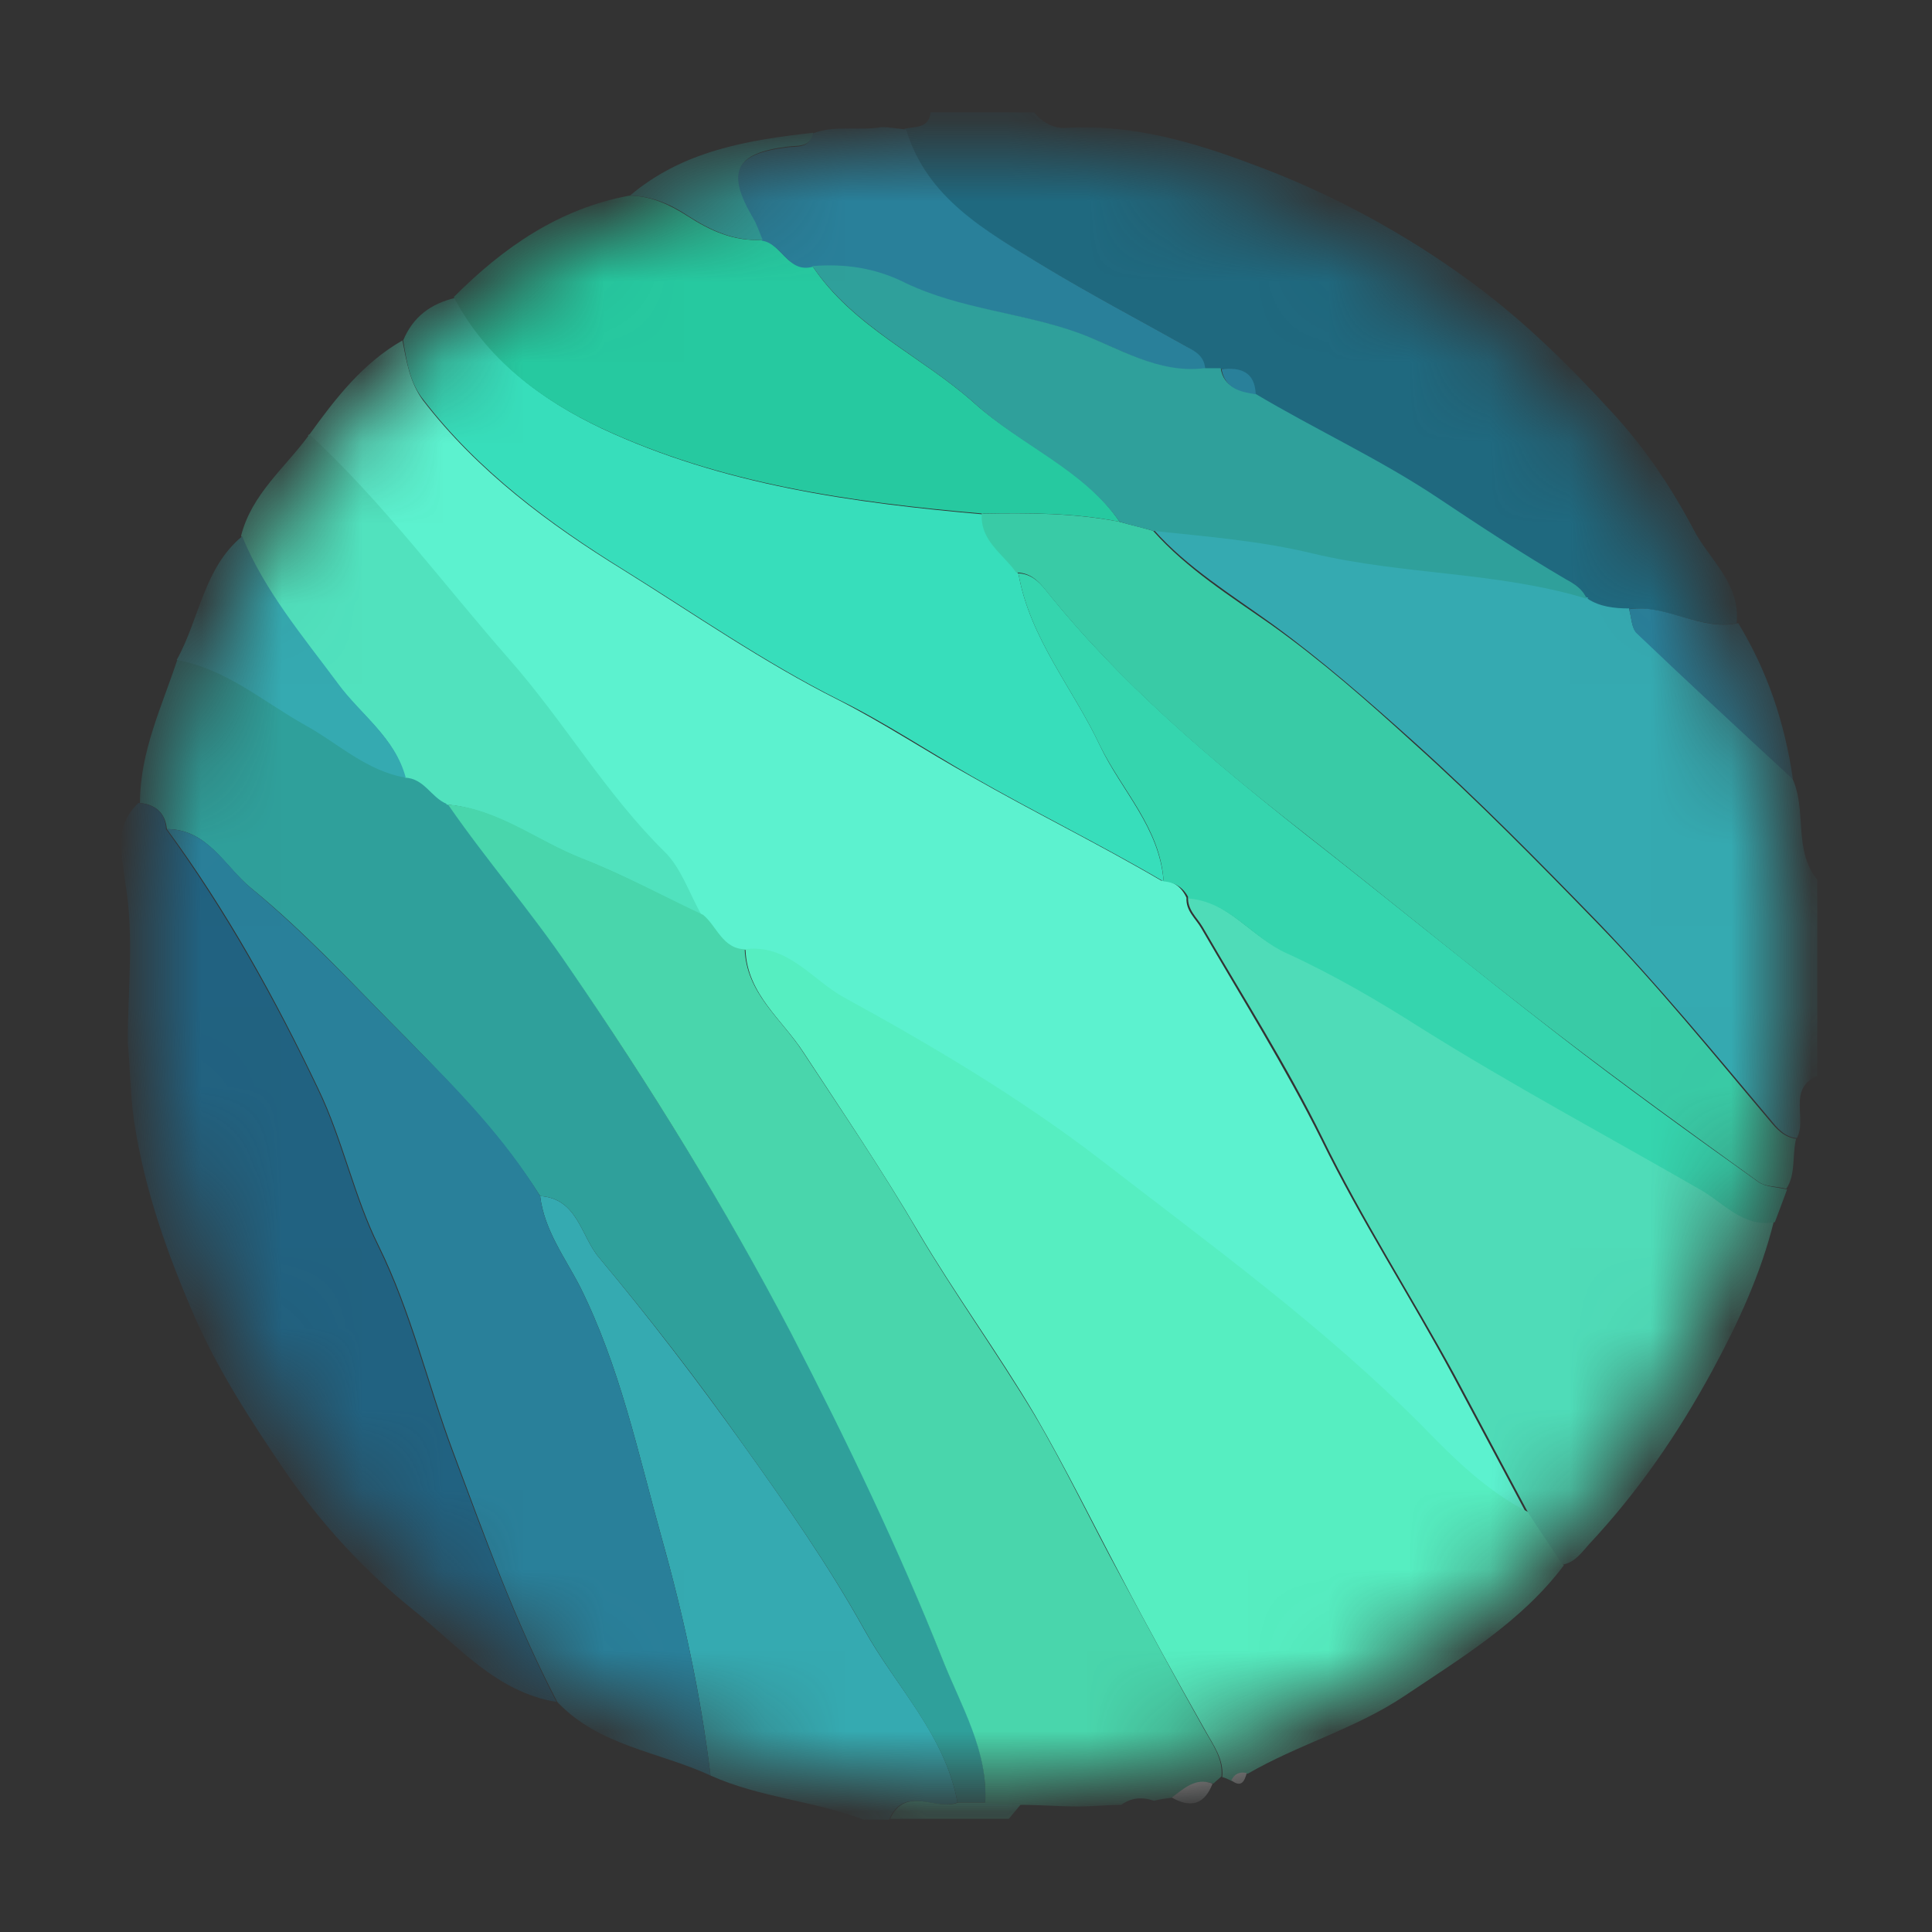
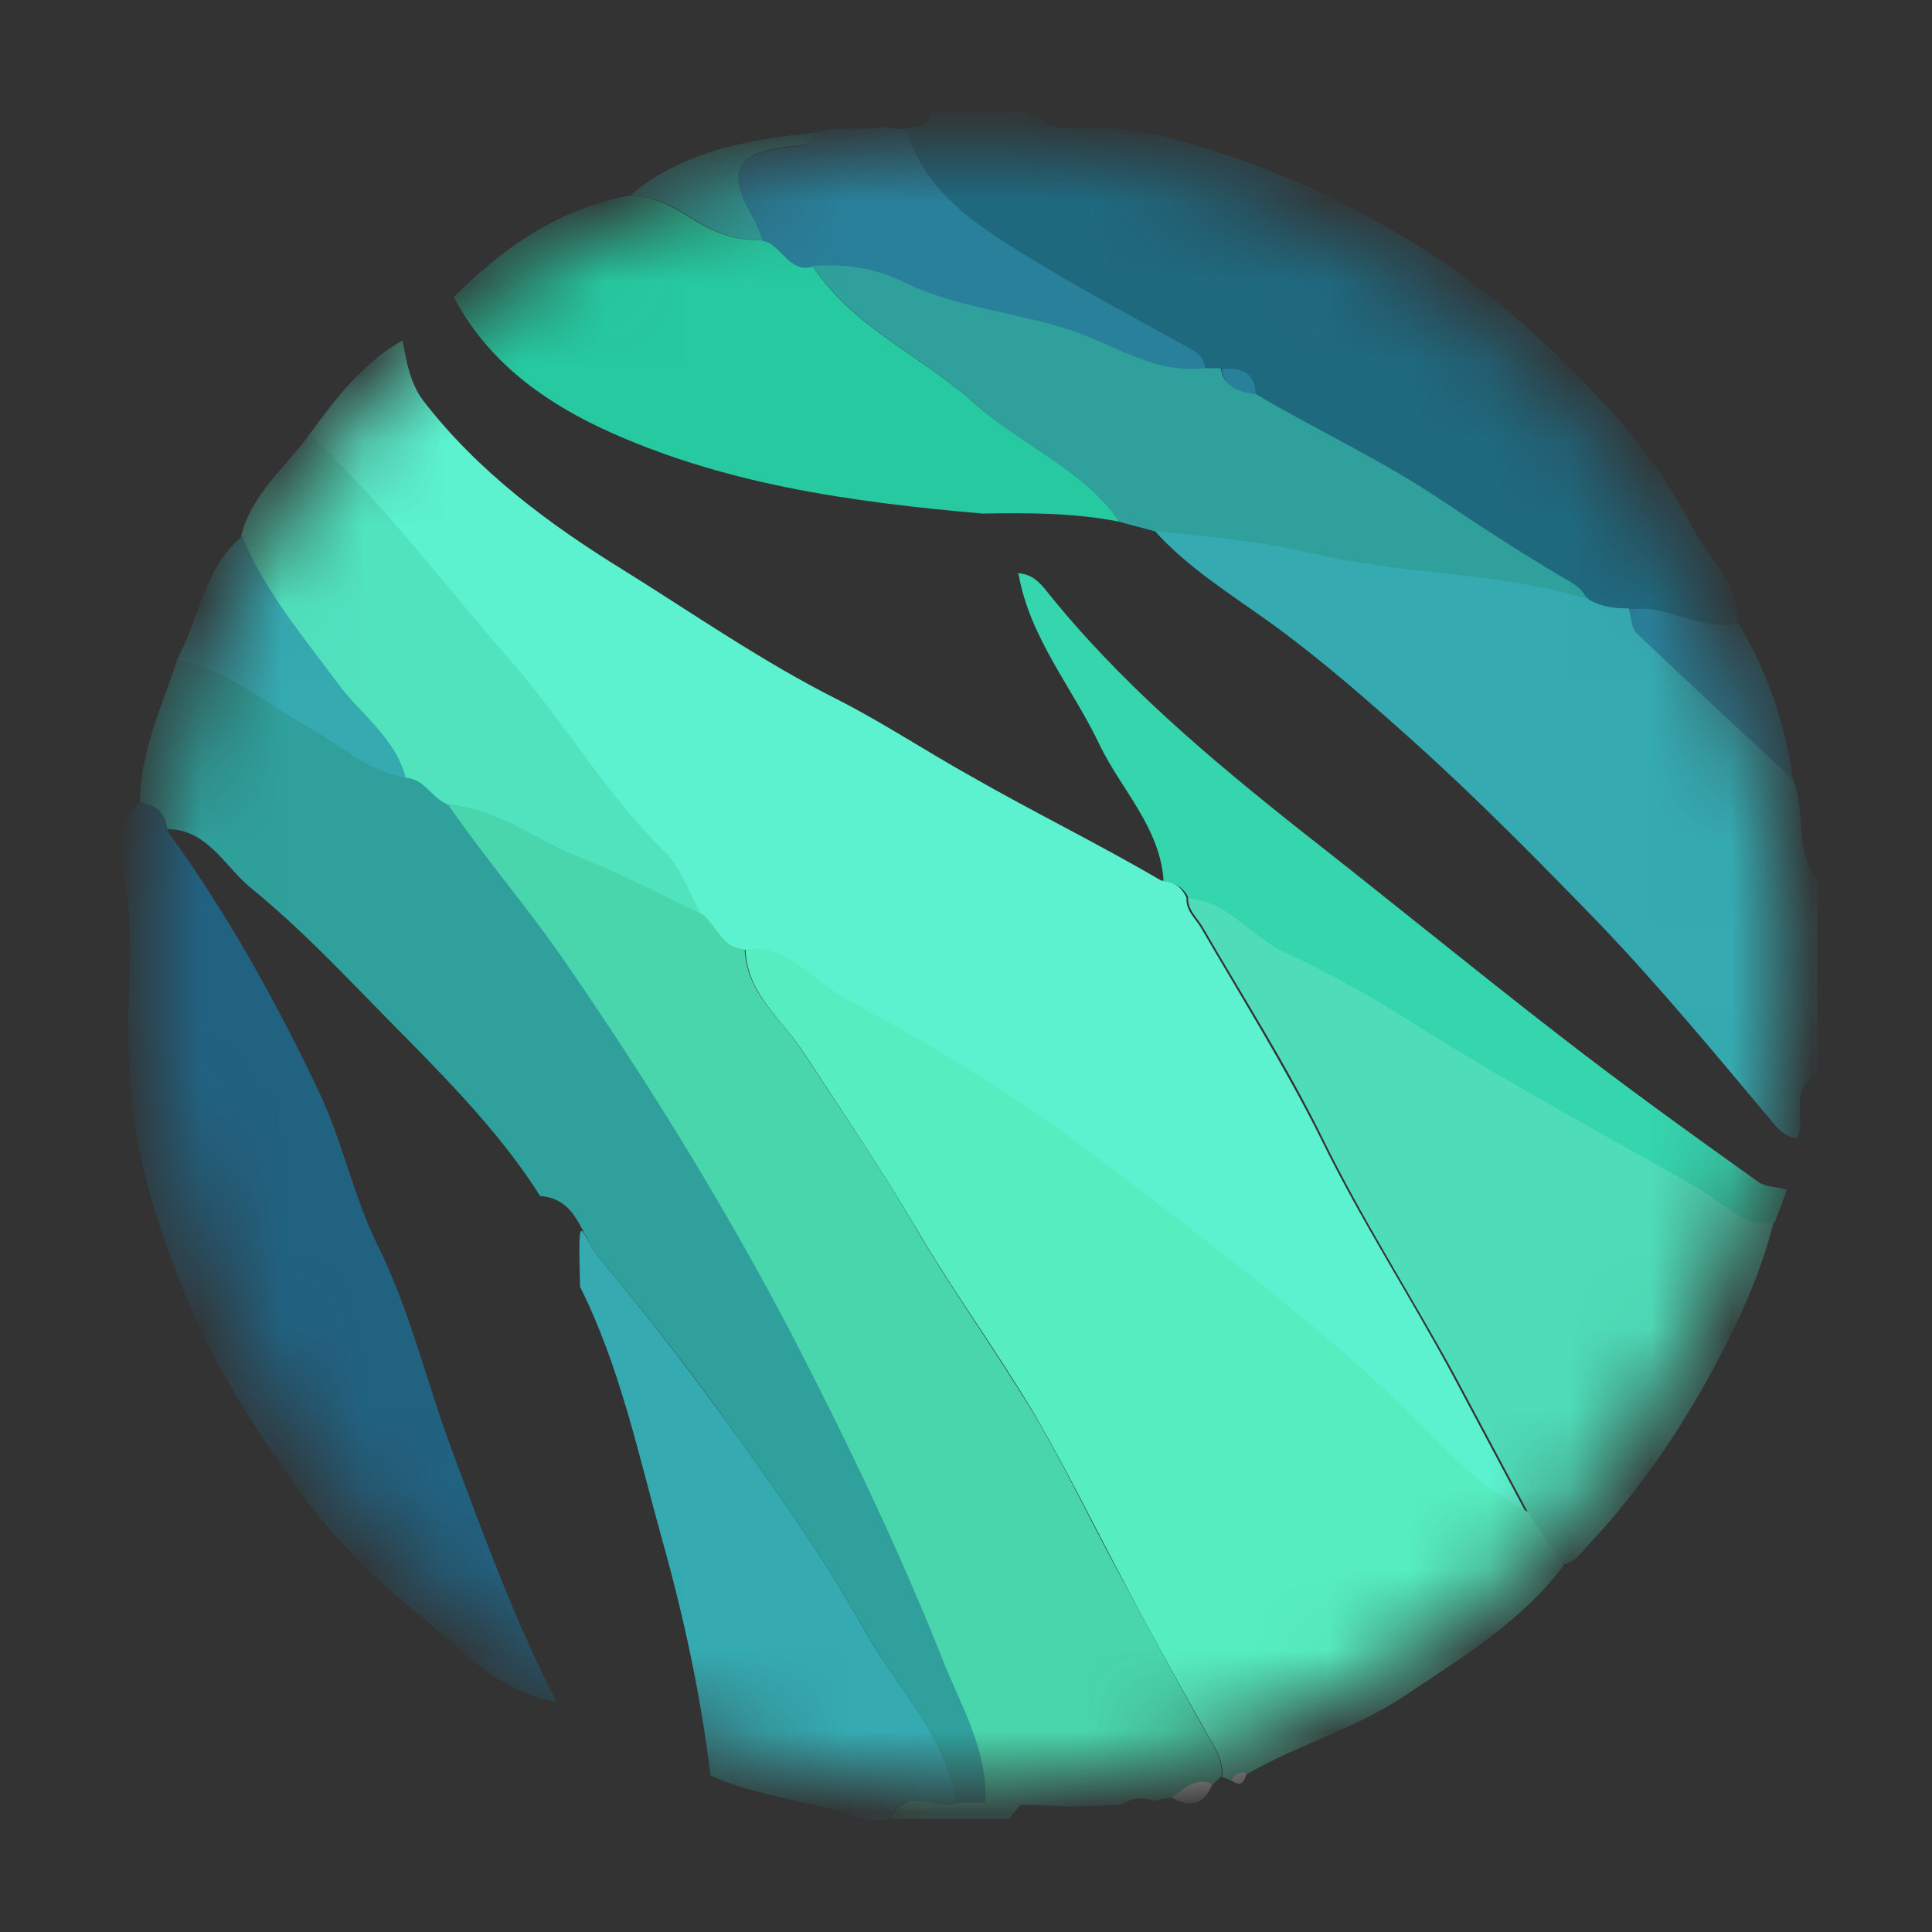
<svg xmlns="http://www.w3.org/2000/svg" width="24" height="24" viewBox="0 0 24 24" fill="none">
  <rect x="0" y="0" width="24" height="24" fill="#333333" stroke="none" />
  <g clip-path="url(#clip0_1593_6624)">
    <mask id="mask0_1593_6624" style="mask-type:luminance" maskUnits="userSpaceOnUse" x="1" y="1" width="22" height="22">
      <path d="M12.005 22.188C17.613 22.188 22.16 17.629 22.16 12.005C22.16 6.381 17.613 1.822 12.005 1.822C6.397 1.822 1.85 6.381 1.85 12.005C1.85 17.629 6.397 22.188 12.005 22.188Z" fill="white" />
    </mask>
    <g mask="url(#mask0_1593_6624)">
      <path d="M12.845 1.396C12.947 1.518 13.088 1.599 13.24 1.589C14.07 1.538 14.85 1.772 15.599 2.056C16.551 2.411 17.452 2.899 18.282 3.508C18.93 3.985 19.497 4.543 20.034 5.132C20.428 5.558 20.763 6.056 21.036 6.574C21.228 6.949 21.623 7.244 21.573 7.741C21.107 7.833 20.692 7.498 20.216 7.569C20.034 7.569 19.862 7.548 19.7 7.447C19.649 7.325 19.548 7.264 19.436 7.203C18.9 6.888 18.373 6.543 17.857 6.198C17.118 5.711 16.328 5.345 15.579 4.899C15.559 4.624 15.387 4.564 15.154 4.584H14.951C14.951 4.432 14.84 4.36 14.729 4.3C14.131 3.965 13.514 3.64 12.927 3.284C12.228 2.858 11.499 2.472 11.236 1.599C11.367 1.569 11.539 1.599 11.56 1.396H12.825H12.845Z" fill="#1F697F" />
      <path d="M19.72 7.436C19.872 7.538 20.054 7.558 20.236 7.558C20.267 7.66 20.267 7.792 20.327 7.853C20.965 8.462 21.613 9.061 22.261 9.66C22.453 10.066 22.271 10.553 22.575 10.929V13.365C22.2 13.528 22.453 13.893 22.322 14.137C22.17 14.127 22.079 14.015 21.988 13.903C21.289 13.071 20.601 12.238 19.852 11.457C19.112 10.695 18.363 9.934 17.573 9.223C17.006 8.715 16.43 8.208 15.802 7.751C15.296 7.386 14.749 7.051 14.334 6.583C15.002 6.665 15.67 6.705 16.338 6.868C17.452 7.132 18.616 7.091 19.73 7.426L19.72 7.436Z" fill="#35AAB1" />
-       <path d="M10.729 22.604C10.112 22.371 9.434 22.33 8.826 22.056C8.705 21.051 8.492 20.076 8.219 19.102C7.925 18.046 7.702 16.98 7.206 15.985C7.024 15.63 6.761 15.284 6.71 14.858C7.176 14.888 7.216 15.355 7.439 15.619C8.067 16.371 8.664 17.152 9.231 17.944C9.768 18.695 10.294 19.447 10.739 20.249C11.134 20.959 11.742 21.548 11.894 22.391C11.62 22.503 11.236 22.168 11.043 22.604H10.729Z" fill="#35AAB1" />
+       <path d="M10.729 22.604C10.112 22.371 9.434 22.33 8.826 22.056C8.705 21.051 8.492 20.076 8.219 19.102C7.925 18.046 7.702 16.98 7.206 15.985C7.176 14.888 7.216 15.355 7.439 15.619C8.067 16.371 8.664 17.152 9.231 17.944C9.768 18.695 10.294 19.447 10.739 20.249C11.134 20.959 11.742 21.548 11.894 22.391C11.62 22.503 11.236 22.168 11.043 22.604H10.729Z" fill="#35AAB1" />
      <path d="M11.053 22.604C11.246 22.168 11.63 22.503 11.904 22.391C12.015 22.391 12.127 22.391 12.228 22.391C12.38 22.391 12.532 22.411 12.684 22.411C12.633 22.472 12.582 22.533 12.532 22.594H11.053V22.604Z" fill="#4FDCB8" />
      <path d="M3.845 5.396C4.169 4.949 4.503 4.513 4.999 4.229C5.05 4.492 5.09 4.746 5.252 4.97C5.931 5.853 6.821 6.513 7.743 7.081C8.624 7.63 9.484 8.229 10.416 8.696C10.972 8.98 11.509 9.335 12.056 9.64C12.835 10.086 13.645 10.482 14.425 10.939C14.577 10.939 14.678 11.02 14.739 11.152C14.729 11.315 14.85 11.406 14.921 11.528C15.427 12.401 15.964 13.254 16.409 14.147C16.905 15.162 17.513 16.096 18.049 17.091C18.353 17.66 18.657 18.229 18.96 18.797C18.454 18.543 18.059 18.147 17.665 17.751C16.429 16.503 15.012 15.477 13.635 14.411C12.643 13.65 11.56 13 10.456 12.401C10.061 12.188 9.758 11.731 9.221 11.802C8.937 11.802 8.867 11.518 8.694 11.376C8.543 11.112 8.441 10.787 8.229 10.584C7.5 9.863 6.983 8.97 6.305 8.198C5.485 7.264 4.736 6.259 3.825 5.406L3.845 5.396Z" fill="#5CF2CF" />
      <path d="M12.228 22.39C12.117 22.39 12.005 22.39 11.894 22.39C11.742 21.558 11.134 20.959 10.74 20.248C10.294 19.446 9.768 18.695 9.231 17.944C8.664 17.142 8.067 16.37 7.439 15.619C7.216 15.355 7.176 14.888 6.71 14.858C6.255 14.137 5.667 13.528 5.07 12.918C4.432 12.279 3.815 11.599 3.116 11.03C2.792 10.766 2.579 10.299 2.073 10.299C2.053 10.096 1.931 9.995 1.739 9.974C1.739 9.335 2.012 8.776 2.205 8.188C2.822 8.299 3.278 8.715 3.804 9C4.209 9.223 4.564 9.568 5.05 9.649C5.283 9.66 5.374 9.893 5.566 9.984C6.042 10.675 6.599 11.314 7.064 12.005C8.057 13.467 8.998 14.969 9.828 16.553C10.527 17.883 11.165 19.233 11.711 20.614C11.934 21.172 12.278 21.731 12.238 22.39H12.228Z" fill="#2FA09B" />
      <path d="M1.729 9.975C1.921 9.995 2.053 10.086 2.063 10.3C2.802 11.315 3.41 12.401 3.946 13.528C4.25 14.157 4.392 14.868 4.695 15.477C5.1 16.299 5.303 17.183 5.617 18.025C6.012 19.081 6.396 20.137 6.913 21.142C6.163 21.02 5.688 20.442 5.141 20.005C4.533 19.518 3.997 18.939 3.551 18.289C3.136 17.68 2.731 17.061 2.428 16.381C2.083 15.589 1.8 14.797 1.668 13.944C1.618 13.619 1.618 13.274 1.587 12.949C1.587 12.289 1.668 11.629 1.557 10.97C1.516 10.624 1.405 10.269 1.719 9.975H1.729Z" fill="#216281" />
-       <path d="M14.435 10.939C13.655 10.482 12.845 10.086 12.066 9.639C11.519 9.325 10.983 8.969 10.426 8.695C9.494 8.228 8.634 7.629 7.753 7.081C6.832 6.512 5.941 5.852 5.262 4.969C5.09 4.756 5.05 4.492 5.009 4.228C5.131 3.934 5.354 3.771 5.657 3.7C6.062 4.472 6.73 4.969 7.48 5.325C8.978 6.025 10.598 6.248 12.228 6.391C12.208 6.736 12.491 6.898 12.653 7.132C12.795 7.934 13.331 8.553 13.665 9.264C13.929 9.822 14.405 10.279 14.455 10.949L14.435 10.939Z" fill="#37DEBB" />
      <path d="M12.208 6.38C10.578 6.238 8.958 6.015 7.459 5.314C6.71 4.959 6.042 4.462 5.637 3.69C6.255 3.071 6.943 2.594 7.814 2.431C8.087 2.431 8.32 2.543 8.543 2.685C8.826 2.868 9.12 3 9.464 2.979C9.707 3.02 9.778 3.385 10.092 3.304C10.598 4.066 11.448 4.421 12.106 5.01C12.683 5.528 13.453 5.812 13.909 6.482C13.352 6.37 12.775 6.37 12.208 6.38Z" fill="#26C9A0" />
      <path d="M5.546 9.985C5.353 9.904 5.272 9.67 5.029 9.66C4.908 9.162 4.473 8.878 4.189 8.492C3.754 7.904 3.268 7.345 2.995 6.655C3.126 6.137 3.541 5.812 3.845 5.396C4.766 6.249 5.505 7.254 6.325 8.188C7.004 8.959 7.52 9.853 8.249 10.574C8.462 10.777 8.563 11.102 8.715 11.366C8.219 11.132 7.723 10.858 7.216 10.665C6.659 10.442 6.163 10.046 5.546 9.995V9.985Z" fill="#51E2BE" />
      <path d="M10.092 3.315C9.788 3.396 9.707 3.02 9.464 2.99C9.423 2.898 9.393 2.797 9.342 2.716C9.008 2.147 9.12 1.914 9.768 1.832C9.899 1.812 10.051 1.853 10.092 1.66C10.365 1.548 10.669 1.629 10.952 1.579C11.053 1.579 11.155 1.599 11.256 1.609C11.519 2.472 12.248 2.868 12.947 3.294C13.534 3.65 14.152 3.975 14.749 4.31C14.86 4.37 14.961 4.431 14.972 4.584C14.394 4.655 13.919 4.33 13.412 4.147C12.704 3.883 11.934 3.853 11.266 3.528C10.881 3.345 10.507 3.294 10.102 3.315H10.092Z" fill="#29809A" />
      <path d="M3.005 6.655C3.288 7.345 3.764 7.904 4.199 8.492C4.483 8.878 4.908 9.162 5.04 9.66C4.554 9.579 4.199 9.233 3.794 9.01C3.268 8.716 2.812 8.31 2.195 8.198C2.478 7.69 2.529 7.061 3.005 6.665V6.655Z" fill="#35AAB1" />
      <path d="M10.102 1.649C10.061 1.842 9.909 1.802 9.778 1.822C9.13 1.903 9.019 2.137 9.353 2.705C9.403 2.786 9.434 2.888 9.474 2.979C9.13 3 8.836 2.868 8.553 2.685C8.34 2.543 8.097 2.431 7.824 2.431C8.482 1.873 9.282 1.741 10.102 1.649Z" fill="#2FA09B" />
-       <path d="M6.923 21.142C6.396 20.137 6.022 19.081 5.627 18.025C5.313 17.183 5.111 16.299 4.706 15.477C4.402 14.868 4.26 14.157 3.956 13.528C3.42 12.401 2.812 11.304 2.073 10.299C2.579 10.299 2.802 10.766 3.116 11.03C3.815 11.609 4.432 12.279 5.07 12.919C5.667 13.518 6.265 14.127 6.71 14.858C6.761 15.284 7.024 15.629 7.206 15.985C7.702 16.98 7.925 18.046 8.219 19.101C8.492 20.076 8.705 21.051 8.826 22.056C8.188 21.761 7.439 21.69 6.923 21.142Z" fill="#29809A" />
      <path d="M22.261 9.67C21.613 9.071 20.965 8.472 20.327 7.863C20.267 7.802 20.267 7.67 20.236 7.568C20.702 7.497 21.117 7.842 21.593 7.741C21.957 8.34 22.17 8.979 22.271 9.67H22.261Z" fill="#29809A" />
      <path d="M9.251 11.792C9.788 11.72 10.092 12.177 10.486 12.391C11.58 12.99 12.673 13.639 13.665 14.401C15.042 15.467 16.46 16.492 17.695 17.741C18.08 18.137 18.485 18.533 18.991 18.787C19.133 19.01 19.285 19.223 19.426 19.446C18.9 20.147 18.151 20.594 17.442 21.071C16.834 21.477 16.126 21.67 15.498 22.035C15.407 22.015 15.346 22.035 15.306 22.127C15.265 22.106 15.225 22.086 15.184 22.076C15.204 21.852 15.073 21.68 14.972 21.497C14.617 20.868 14.263 20.228 13.929 19.589C13.574 18.919 13.24 18.238 12.856 17.578C12.4 16.807 11.863 16.076 11.408 15.304C10.962 14.543 10.466 13.812 9.98 13.071C9.717 12.665 9.282 12.35 9.261 11.802L9.251 11.792Z" fill="#56EEC1" />
      <path d="M9.251 11.792C9.272 12.34 9.707 12.655 9.97 13.061C10.456 13.802 10.952 14.523 11.398 15.294C11.853 16.066 12.38 16.797 12.845 17.568C13.23 18.218 13.554 18.908 13.919 19.578C14.263 20.218 14.607 20.858 14.961 21.487C15.063 21.67 15.194 21.842 15.174 22.066C15.144 22.096 15.103 22.127 15.073 22.157C14.86 22.086 14.719 22.218 14.567 22.33C14.486 22.34 14.415 22.35 14.334 22.37C14.192 22.32 14.05 22.33 13.929 22.421C13.747 22.421 13.574 22.441 13.392 22.441C13.159 22.441 12.927 22.421 12.694 22.421C12.542 22.421 12.39 22.401 12.238 22.401C12.278 21.751 11.934 21.182 11.712 20.624C11.165 19.243 10.517 17.893 9.828 16.563C8.998 14.979 8.067 13.477 7.065 12.015C6.599 11.325 6.042 10.685 5.566 9.995C6.194 10.045 6.68 10.451 7.237 10.665C7.753 10.868 8.239 11.132 8.735 11.365C8.907 11.507 8.978 11.792 9.262 11.792H9.251Z" fill="#49D6AC" />
      <path d="M19.416 19.447C19.274 19.223 19.122 19.01 18.981 18.787C18.677 18.218 18.373 17.65 18.07 17.081C17.533 16.096 16.925 15.152 16.429 14.137C15.984 13.233 15.447 12.391 14.941 11.518C14.87 11.396 14.749 11.305 14.759 11.142C15.265 11.193 15.539 11.64 15.974 11.822C16.551 12.076 17.108 12.411 17.634 12.746C18.768 13.457 19.953 14.096 21.107 14.756C21.4 14.929 21.643 15.233 22.038 15.162C21.876 15.822 21.593 16.431 21.269 17.03C20.844 17.812 20.348 18.533 19.74 19.183C19.649 19.284 19.568 19.406 19.416 19.436V19.447Z" fill="#4FDCB8" />
-       <path d="M12.208 6.381C12.775 6.371 13.341 6.371 13.909 6.482C14.05 6.523 14.192 6.553 14.324 6.594C14.749 7.071 15.285 7.406 15.792 7.761C16.419 8.208 16.996 8.716 17.563 9.234C18.353 9.944 19.102 10.706 19.841 11.467C20.601 12.249 21.279 13.091 21.977 13.914C22.069 14.025 22.16 14.127 22.312 14.147C22.261 14.35 22.312 14.584 22.19 14.767C22.069 14.736 21.927 14.746 21.836 14.675C21.006 14.076 20.175 13.477 19.355 12.848C18.282 12.025 17.239 11.162 16.176 10.33C15.022 9.426 13.898 8.472 12.977 7.315C12.886 7.203 12.785 7.112 12.623 7.112C12.461 6.878 12.167 6.716 12.197 6.371L12.208 6.381Z" fill="#39CBA6" />
      <path d="M12.633 7.122C12.795 7.122 12.896 7.213 12.987 7.325C13.909 8.482 15.032 9.426 16.186 10.34C17.25 11.172 18.302 12.035 19.365 12.858C20.175 13.487 21.006 14.086 21.846 14.685C21.937 14.746 22.079 14.746 22.2 14.776C22.15 14.908 22.099 15.05 22.048 15.182C21.654 15.254 21.41 14.939 21.117 14.776C19.953 14.106 18.778 13.477 17.644 12.766C17.118 12.431 16.561 12.106 15.984 11.842C15.549 11.649 15.275 11.203 14.769 11.162C14.708 11.03 14.597 10.959 14.455 10.949C14.415 10.289 13.939 9.822 13.665 9.264C13.331 8.553 12.795 7.934 12.653 7.132L12.633 7.122Z" fill="#35D5AE" />
      <path d="M14.556 22.33C14.708 22.218 14.85 22.076 15.063 22.157C14.961 22.421 14.789 22.462 14.556 22.33Z" fill="#FAFCFC" />
      <path d="M15.296 22.116C15.336 22.035 15.397 22.005 15.488 22.025C15.457 22.137 15.417 22.208 15.296 22.116Z" fill="#FAFCFC" />
      <path d="M14.324 6.594C14.182 6.553 14.04 6.523 13.909 6.482C13.443 5.822 12.684 5.538 12.106 5.01C11.448 4.421 10.608 4.066 10.092 3.305C10.497 3.274 10.871 3.325 11.256 3.518C11.934 3.843 12.704 3.883 13.402 4.137C13.898 4.32 14.384 4.645 14.961 4.574C15.032 4.574 15.093 4.574 15.164 4.574C15.204 4.817 15.397 4.848 15.589 4.888C16.338 5.335 17.138 5.701 17.867 6.188C18.383 6.533 18.91 6.878 19.447 7.193C19.558 7.254 19.659 7.315 19.71 7.437C18.606 7.102 17.432 7.142 16.318 6.878C15.65 6.716 14.982 6.665 14.313 6.594H14.324Z" fill="#2FA09B" />
      <path d="M15.599 4.898C15.407 4.868 15.215 4.827 15.174 4.584C15.407 4.563 15.589 4.614 15.599 4.898Z" fill="#29809A" />
    </g>
  </g>
  <defs>
    <clipPath id="clip0_1593_6624">
      <rect width="22" height="22" fill="white" transform="translate(1 1)" />
    </clipPath>
  </defs>
</svg>